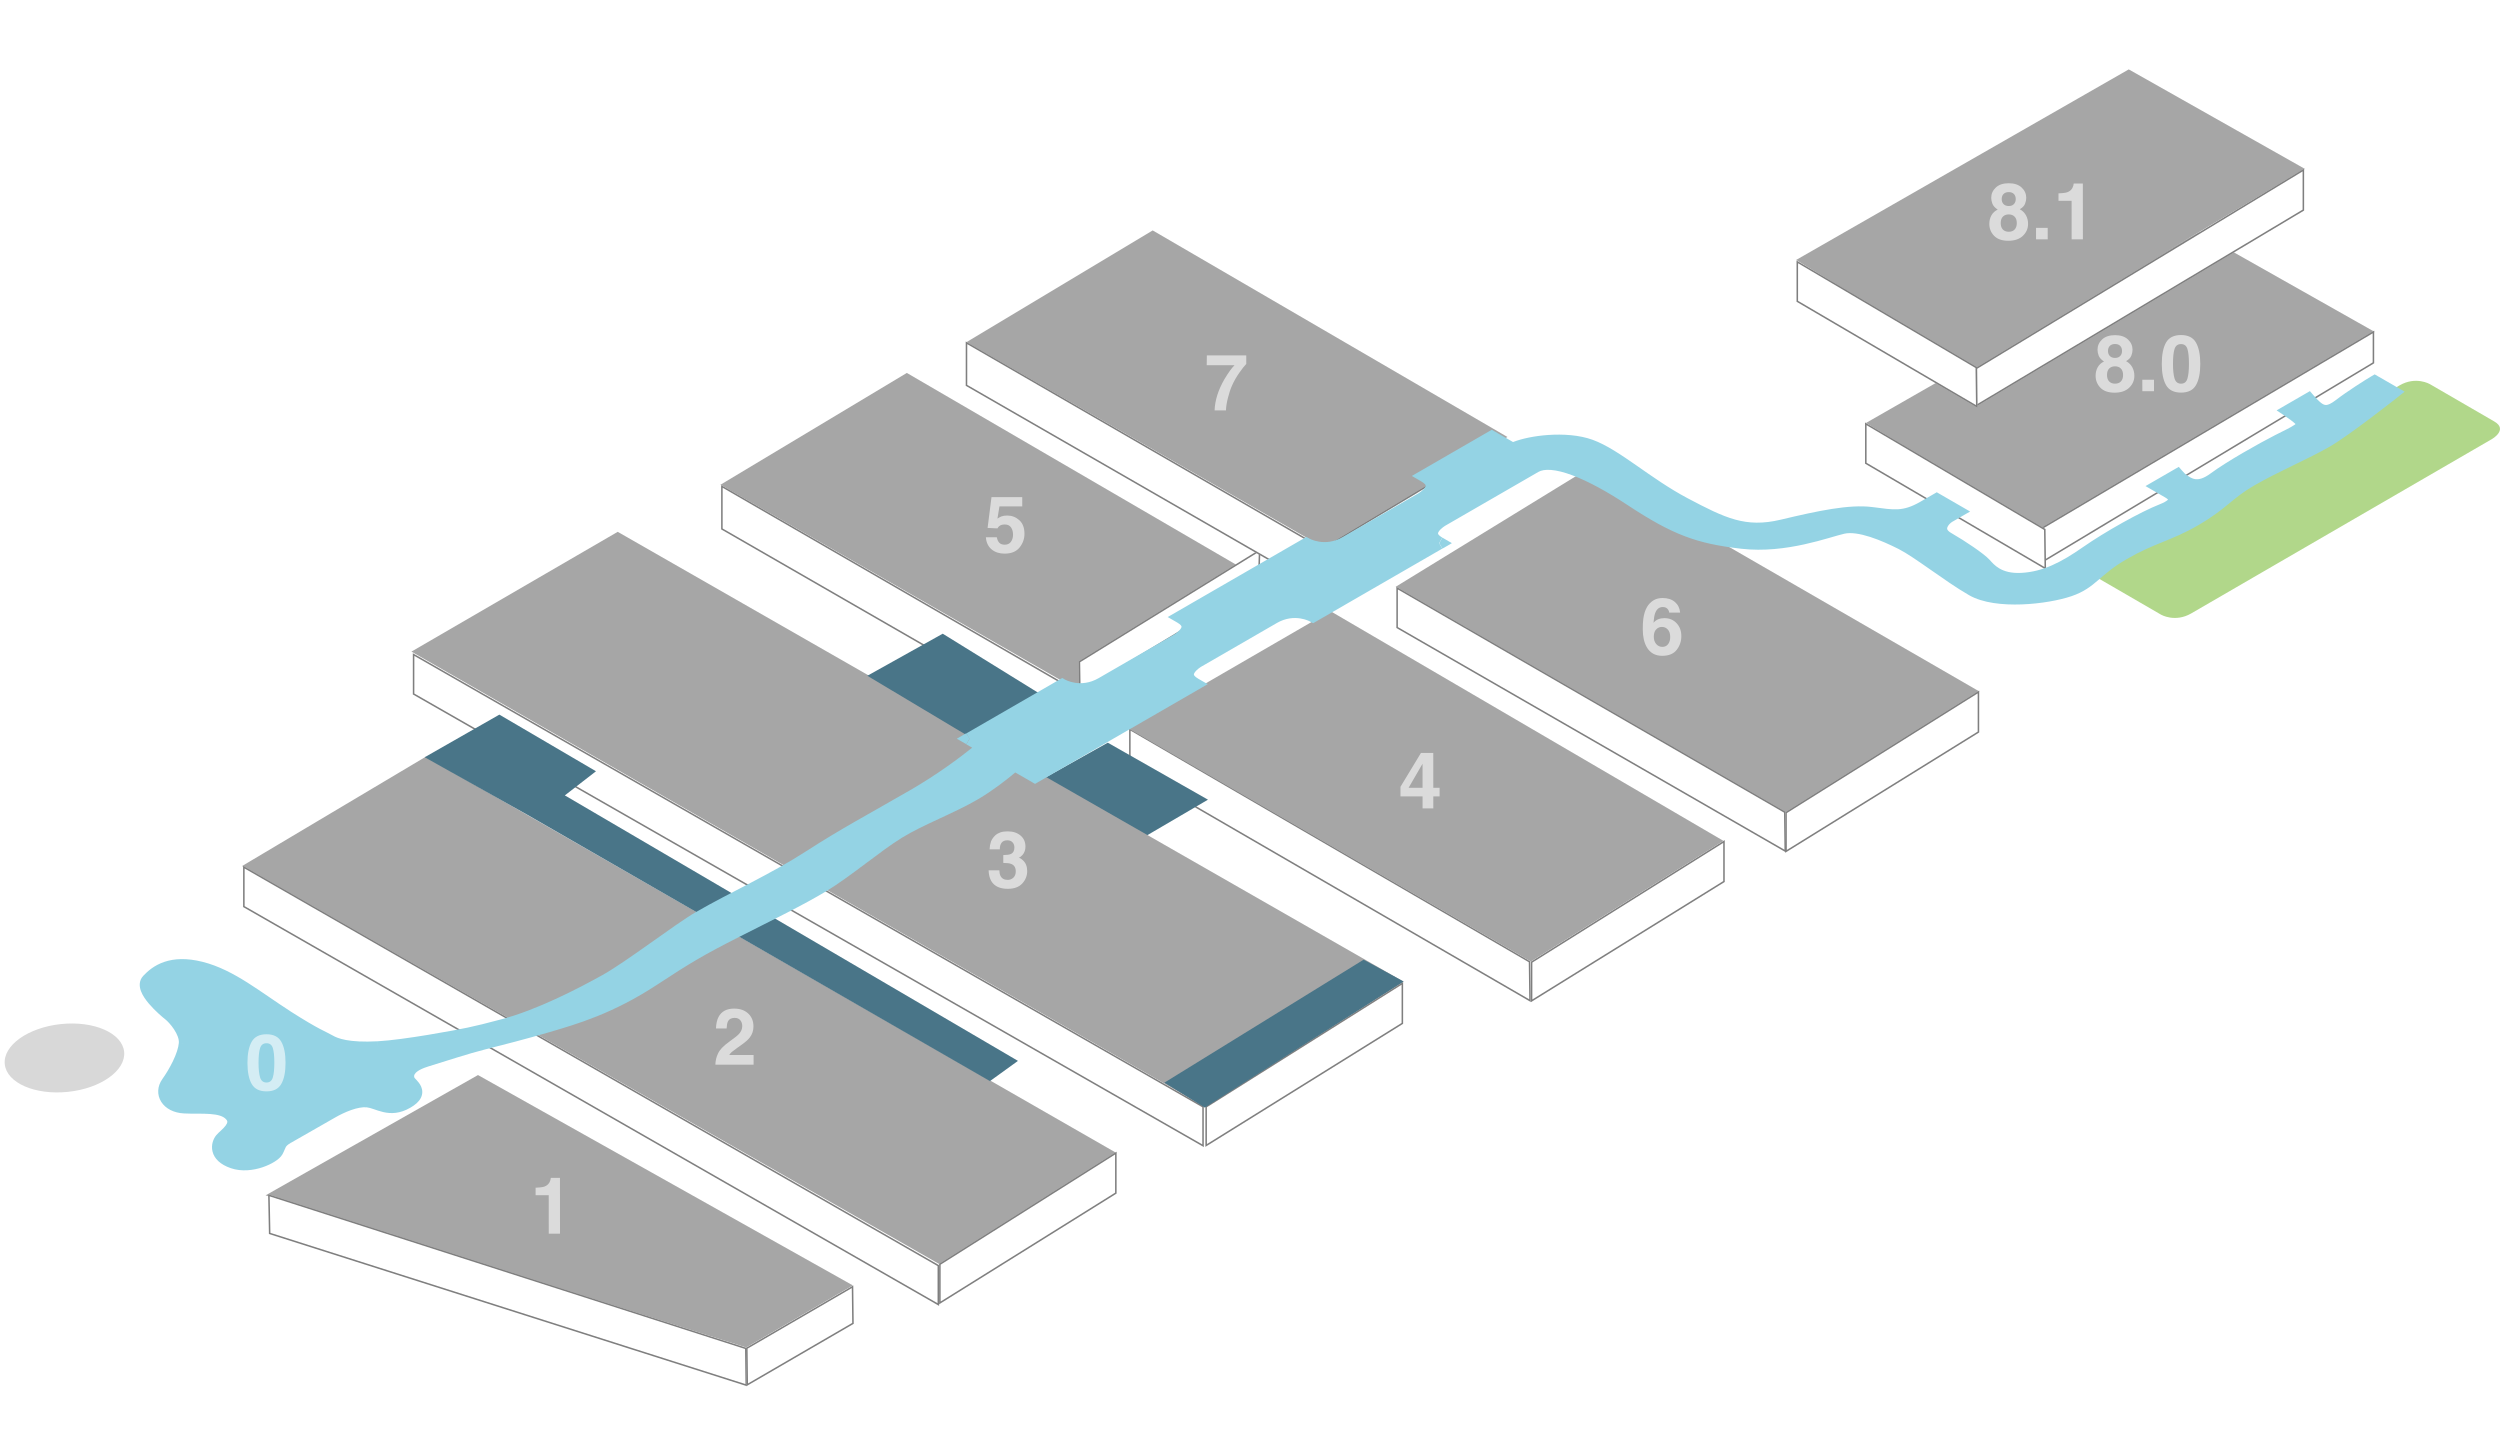
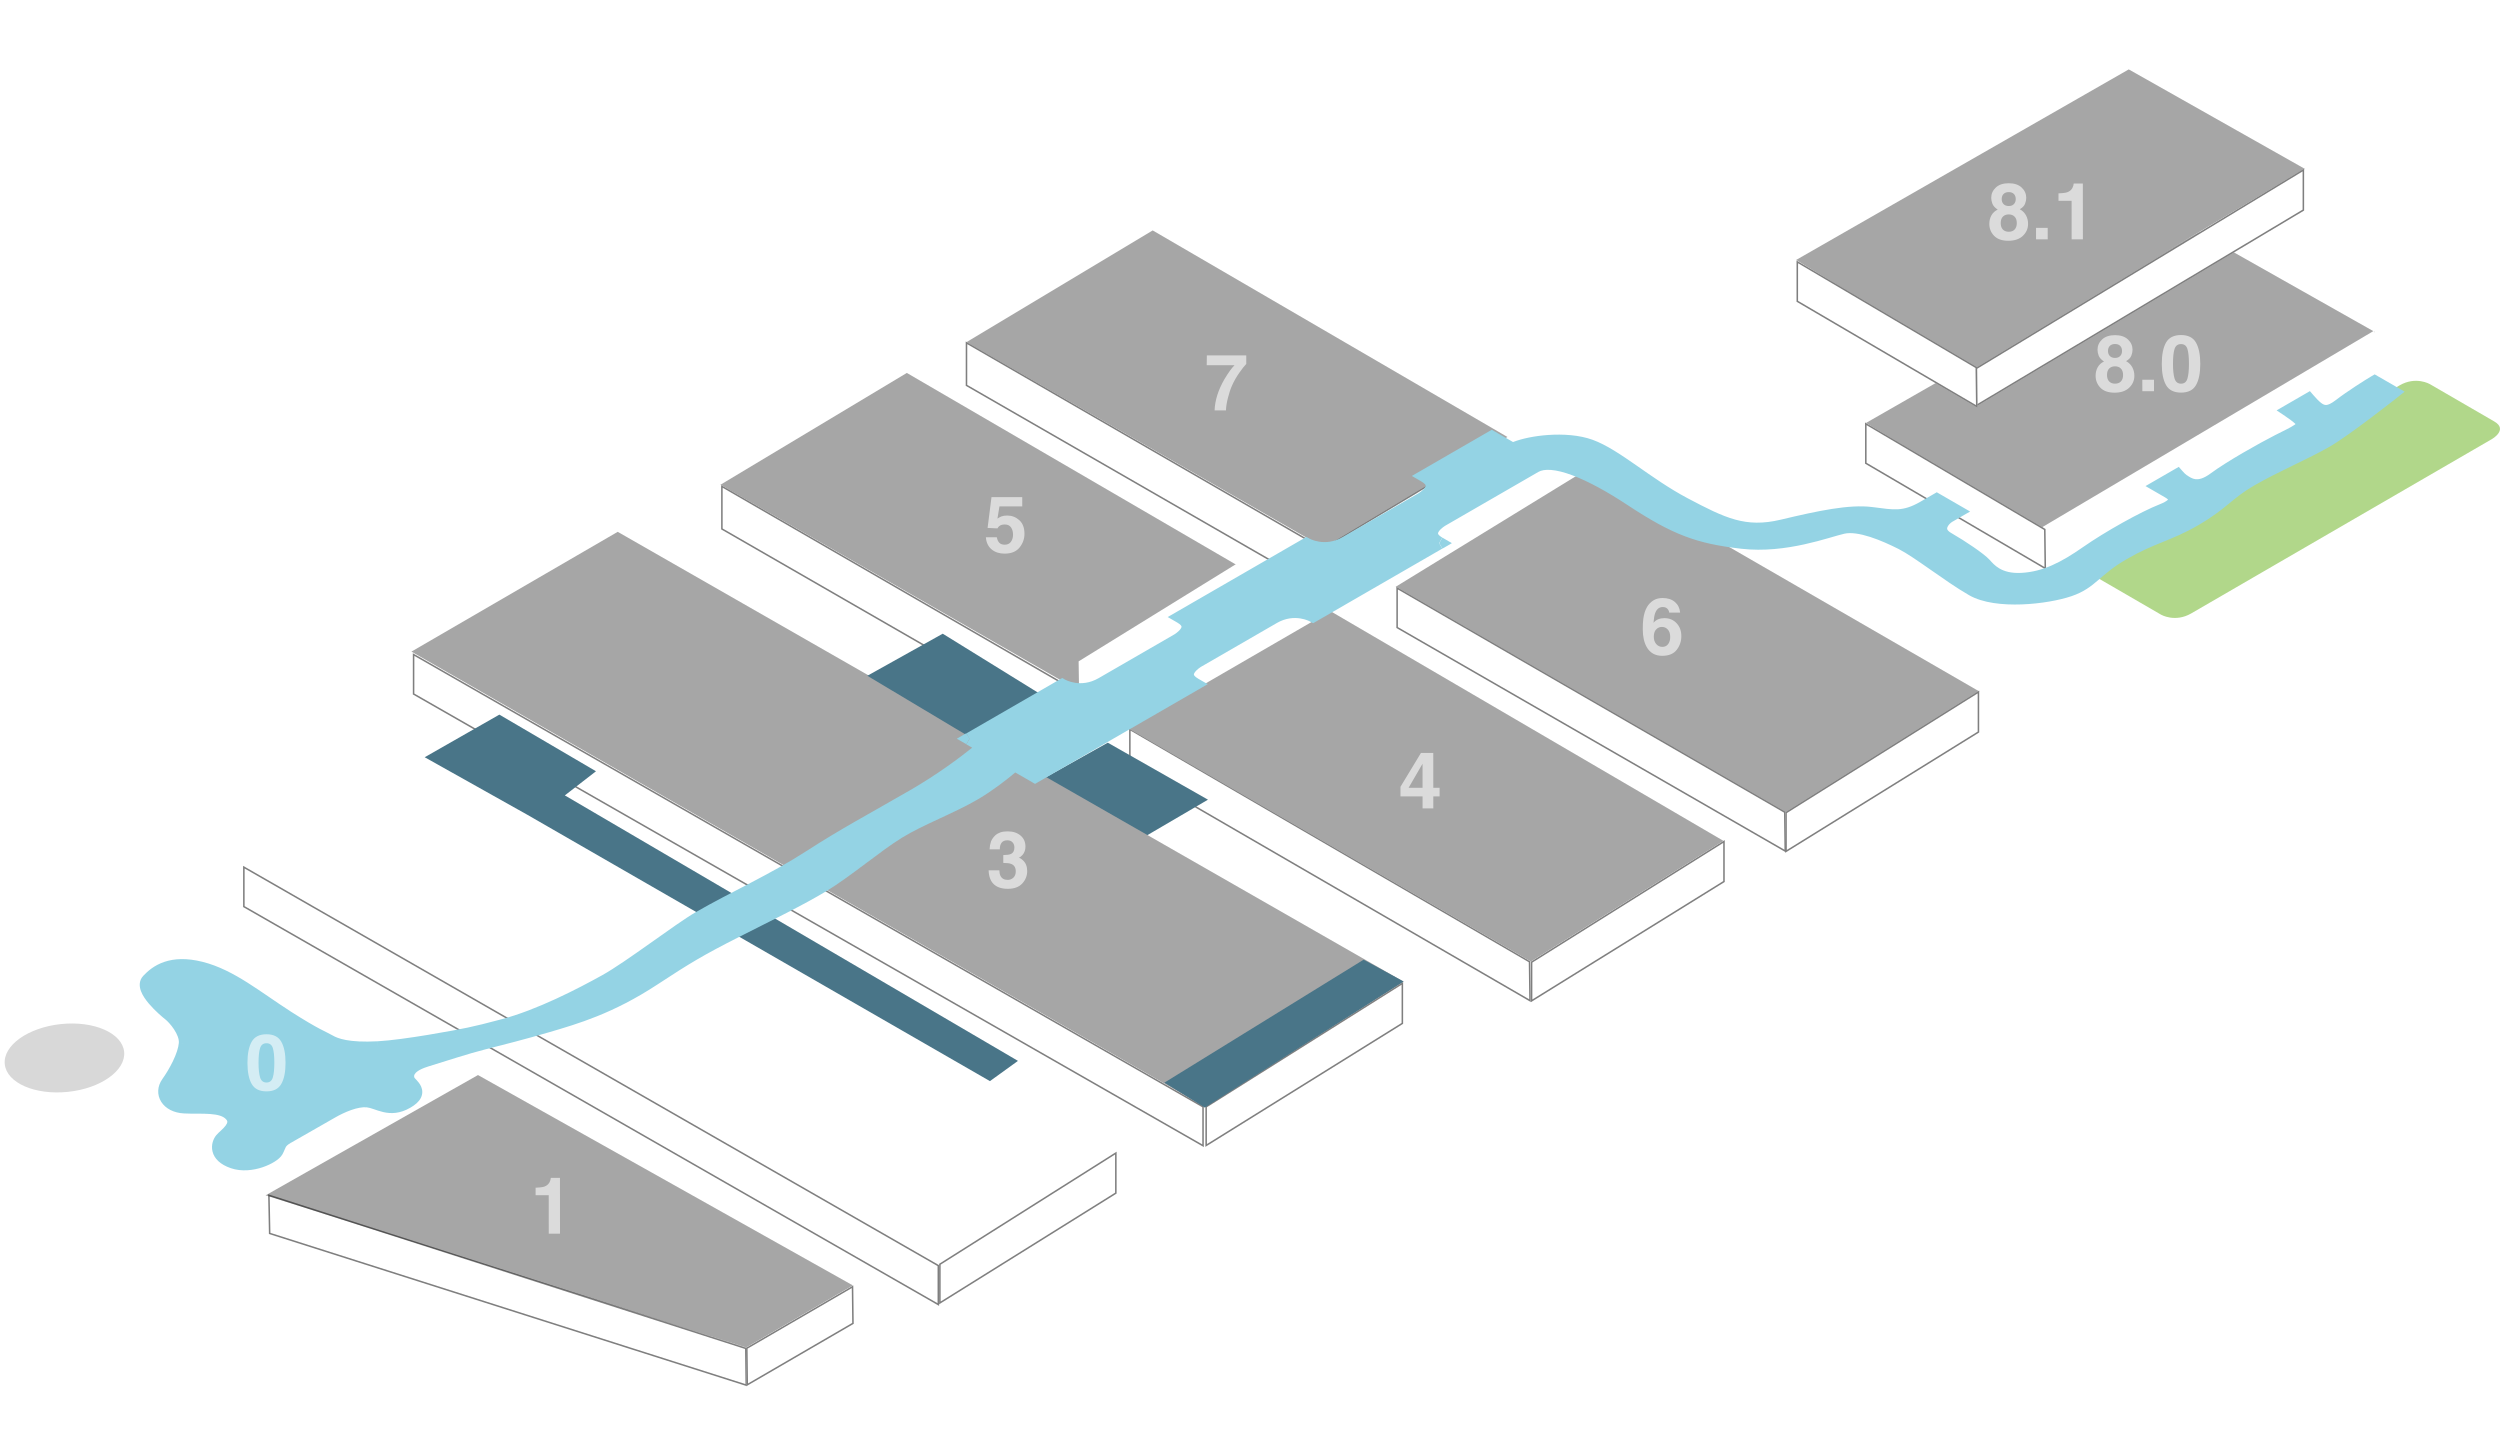
<svg xmlns="http://www.w3.org/2000/svg" width="788" height="452" viewBox="0 0 788 452" fill="none">
  <rect width="788" height="452" fill="white" />
  <path d="M130.115 205.898L379.443 348.722V361.557L130.115 218.889V205.898Z" fill="white" />
  <path d="M130.361 218.747V206.322L379.198 348.864V361.134L130.361 218.747Z" stroke="black" stroke-opacity="0.5" stroke-width="0.491" />
  <path d="M355.885 229.457L482.35 303.003C482.413 309.166 482.449 309.676 482.512 315.838L355.885 242.448V229.457Z" fill="white" />
  <path d="M356.13 242.306V229.884L482.106 303.145C482.137 306.137 482.161 307.78 482.186 309.423L482.186 309.424C482.209 311.013 482.233 312.601 482.262 315.41L356.13 242.306Z" stroke="black" stroke-opacity="0.5" stroke-width="0.491" />
  <path d="M325.403 247.361L349.172 234.095L380.752 252.058L356.752 266.106L325.403 247.361Z" fill="#497588" />
  <path d="M129.679 205.391L194.703 167.631L442.399 309.421L379.743 348.837L129.679 205.391Z" fill="#A6A6A6" />
  <path fill-rule="evenodd" clip-rule="evenodd" d="M765.867 121.059C765.867 121.059 761.463 118.505 756.378 121.454L661.513 176.457C661.513 176.457 656.428 179.406 660.832 181.959L681.17 193.751C681.17 193.751 685.575 196.305 690.661 193.357L785.523 138.353C785.523 138.353 790.609 135.404 786.205 132.851L765.867 121.059Z" fill="#B1D78A" />
  <path d="M83.707 376.774L150.661 338.856L268.82 405.16L235.198 424.722L83.707 376.774Z" fill="#A6A6A6" />
-   <path d="M76.291 272.98L134.202 238.52L351.958 363.447L296.423 398.634L76.291 272.98Z" fill="#A6A6A6" />
  <path opacity="0.6" d="M168.823 376.719L168.822 374.366C169.913 374.318 170.677 374.245 171.114 374.148C171.809 373.994 172.375 373.687 172.811 373.226C173.11 372.911 173.336 372.49 173.489 371.965C173.578 371.65 173.622 371.415 173.622 371.261H176.497L176.509 388.848H172.968L172.959 376.719H168.823Z" fill="white" />
  <path opacity="0.6" d="M225.489 335.582C225.521 334.321 225.791 333.168 226.299 332.125C226.792 330.953 227.955 329.712 229.79 328.402C231.382 327.262 232.412 326.445 232.881 325.952C233.6 325.184 233.959 324.343 233.959 323.429C233.958 322.685 233.752 322.067 233.339 321.573C232.926 321.08 232.336 320.833 231.567 320.833C230.516 320.833 229.801 321.226 229.422 322.01C229.204 322.463 229.075 323.182 229.035 324.169H225.675C225.731 322.673 226.001 321.464 226.485 320.542C227.406 318.788 229.043 317.91 231.396 317.91C233.255 317.91 234.735 318.428 235.836 319.463C236.936 320.49 237.487 321.852 237.488 323.55C237.489 324.852 237.102 326.008 236.326 327.019C235.817 327.69 234.981 328.438 233.817 329.263L232.435 330.245C231.571 330.86 230.977 331.305 230.653 331.58C230.338 331.854 230.072 332.174 229.853 332.538H237.531L237.533 335.582H225.489Z" fill="white" />
-   <path d="M84.508 376.428L235.316 424.839L235.465 436.937L84.757 388.958L84.508 376.428Z" fill="white" />
  <path d="M84.999 388.778L84.76 376.766L235.073 425.018L235.216 436.6L84.999 388.778Z" stroke="black" stroke-opacity="0.5" stroke-width="0.491" />
  <path d="M227.059 152.807L285.828 117.548L397.638 182.651L340.063 217.683L227.059 152.807Z" fill="#A6A6A6" />
  <path d="M397.3 173.042L339.982 208.459L340.132 218.595L396.931 184.191L397.3 173.042Z" fill="white" />
-   <path d="M340.371 218.163L340.23 208.595L397.04 173.491L396.69 184.05L340.371 218.163Z" stroke="black" stroke-opacity="0.5" stroke-width="0.491" />
  <path d="M268.957 405.166L235.147 424.811L235.297 436.91L269.101 417.265L268.957 405.166Z" fill="white" />
  <path d="M235.537 436.486L235.395 424.951L268.716 405.589L268.854 417.125L235.537 436.486Z" stroke="black" stroke-opacity="0.5" stroke-width="0.491" />
  <path d="M304.559 107.887L363.328 72.628L475.138 137.731L417.563 172.763L304.559 107.887Z" fill="#A6A6A6" />
  <path d="M588.137 133.328L692.988 73.256L748.515 104.62L643.603 167.197L588.137 133.328Z" fill="#A6A6A6" />
  <path d="M748.35 104.207L643.809 166.107V177.333L748.35 114.51V104.207Z" fill="white" />
-   <path d="M644.054 176.899V166.246L748.104 104.637V114.371L644.054 176.899Z" stroke="black" stroke-opacity="0.5" stroke-width="0.491" />
  <path d="M566.13 81.943L670.982 21.872L726.508 53.235L621.596 115.812L566.13 81.943Z" fill="#A6A6A6" />
  <path d="M439.916 184.957L501.407 147.221L623.921 217.969L563.401 256.481L439.916 184.957Z" fill="#A6A6A6" />
  <path d="M355.554 229.583L419.335 192.621L543.228 265.039L482.512 303.079L355.554 229.583Z" fill="#A6A6A6" />
  <path d="M21.437 344.151C31.826 343.06 39.745 337.393 39.125 331.495C38.504 325.596 29.579 321.699 19.19 322.79C8.801 323.881 0.882 329.547 1.503 335.446C2.123 341.345 11.048 345.242 21.437 344.151Z" fill="#D8D8D8" />
  <path opacity="0.6" d="M315.002 274.321C315.003 275.025 315.117 275.607 315.343 276.068C315.764 276.917 316.529 277.341 317.636 277.341C318.316 277.341 318.906 277.111 319.407 276.65C319.916 276.181 320.17 275.51 320.169 274.637C320.169 273.48 319.699 272.708 318.761 272.32C318.227 272.102 317.386 271.993 316.238 271.993L316.236 269.518C317.36 269.502 318.144 269.393 318.589 269.191C319.357 268.851 319.74 268.164 319.74 267.129C319.739 266.458 319.541 265.912 319.144 265.492C318.756 265.071 318.206 264.861 317.494 264.861C316.678 264.861 316.075 265.12 315.688 265.637C315.308 266.155 315.127 266.846 315.143 267.711H311.917C311.949 266.838 312.098 266.009 312.364 265.225C312.647 264.538 313.091 263.903 313.697 263.321C314.149 262.908 314.687 262.593 315.309 262.375C315.932 262.156 316.696 262.047 317.601 262.047C319.283 262.047 320.638 262.484 321.666 263.357C322.701 264.222 323.219 265.387 323.22 266.85C323.221 267.885 322.915 268.758 322.301 269.47C321.913 269.915 321.509 270.218 321.088 270.38C321.404 270.38 321.857 270.65 322.447 271.192C323.329 272.009 323.771 273.125 323.772 274.54C323.773 276.028 323.256 277.337 322.222 278.469C321.196 279.593 319.672 280.155 317.651 280.155C315.16 280.155 313.429 279.343 312.458 277.717C311.948 276.852 311.664 275.72 311.606 274.321H315.002Z" fill="white" />
  <path opacity="0.6" d="M453.766 251.02H451.777L451.779 254.804H448.395L448.393 251.02H441.431L441.429 247.999L447.886 237.326H451.767L451.775 248.315H453.764L453.766 251.02ZM448.391 248.315L448.385 240.722L443.988 248.315H448.391Z" fill="white" />
  <path opacity="0.6" d="M521.273 200.685C521.274 201.631 521.529 202.404 522.039 203.002C522.549 203.6 523.196 203.899 523.98 203.899C524.748 203.899 525.35 203.612 525.787 203.038C526.231 202.456 526.453 201.704 526.452 200.782C526.451 199.755 526.2 198.971 525.698 198.429C525.197 197.88 524.582 197.605 523.854 197.605C523.264 197.605 522.743 197.782 522.29 198.138C521.611 198.664 521.272 199.513 521.273 200.685ZM526.131 193.093C526.131 192.81 526.022 192.498 525.803 192.159C525.431 191.609 524.869 191.334 524.117 191.334C522.993 191.334 522.193 191.965 521.717 193.226C521.458 193.921 521.281 194.948 521.185 196.307C521.613 195.797 522.11 195.425 522.676 195.191C523.242 194.956 523.889 194.839 524.616 194.839C526.177 194.839 527.455 195.369 528.45 196.428C529.454 197.487 529.956 198.842 529.957 200.491C529.958 202.133 529.47 203.58 528.493 204.833C527.515 206.087 525.995 206.713 523.933 206.713C521.718 206.713 520.084 205.787 519.031 203.936C518.214 202.488 517.804 200.621 517.803 198.332C517.802 196.99 517.857 195.898 517.97 195.058C518.171 193.562 518.562 192.316 519.144 191.322C519.645 190.473 520.299 189.79 521.107 189.272C521.924 188.755 522.898 188.496 524.03 188.496C525.663 188.496 526.965 188.916 527.936 189.757C528.907 190.59 529.454 191.702 529.576 193.093H526.131Z" fill="white" />
  <path opacity="0.6" d="M392.824 114.717C392.307 115.226 391.588 116.136 390.667 117.446C389.746 118.747 388.975 120.094 388.353 121.484C387.861 122.576 387.417 123.91 387.022 125.487C386.627 127.064 386.43 128.357 386.431 129.368H382.84C382.943 126.215 383.976 122.936 385.938 119.532C387.206 117.421 388.269 115.95 389.125 115.117H380.356L380.402 112.012H392.822L392.824 114.717Z" fill="white" />
  <path opacity="0.6" d="M314.192 169.338C314.33 170.09 314.593 170.673 314.981 171.085C315.37 171.489 315.936 171.691 316.68 171.691C317.537 171.691 318.187 171.392 318.632 170.794C319.084 170.187 319.31 169.427 319.309 168.514C319.309 167.616 319.098 166.86 318.677 166.246C318.256 165.623 317.601 165.312 316.711 165.312C316.291 165.312 315.927 165.364 315.62 165.469C315.078 165.663 314.67 166.023 314.396 166.549L311.291 166.403L312.521 156.688H322.212L322.214 159.623H315.022L314.394 163.468C314.927 163.12 315.343 162.89 315.642 162.777C316.144 162.591 316.754 162.498 317.474 162.498C318.929 162.498 320.199 162.987 321.283 163.965C322.367 164.944 322.91 166.367 322.911 168.235C322.913 169.86 322.392 171.311 321.35 172.589C320.308 173.867 318.748 174.505 316.669 174.505C314.996 174.505 313.621 174.057 312.545 173.159C311.469 172.261 310.869 170.988 310.747 169.338H314.192Z" fill="white" />
  <path opacity="0.6" d="M664.127 118.205C664.128 119.07 664.351 119.742 664.796 120.219C665.249 120.696 665.872 120.934 666.664 120.934C667.456 120.934 668.075 120.696 668.519 120.219C668.972 119.742 669.198 119.07 669.197 118.205C669.196 117.308 668.966 116.629 668.504 116.168C668.051 115.699 667.437 115.464 666.66 115.464C665.884 115.464 665.266 115.699 664.805 116.168C664.353 116.629 664.127 117.308 664.127 118.205ZM660.537 118.436C660.537 117.449 660.758 116.556 661.203 115.755C661.655 114.955 662.313 114.352 663.178 113.948C662.329 113.382 661.775 112.772 661.515 112.117C661.264 111.454 661.139 110.835 661.138 110.261C661.137 108.983 661.618 107.896 662.579 106.998C663.541 106.093 664.899 105.64 666.654 105.64C668.408 105.64 669.767 106.093 670.73 106.998C671.693 107.896 672.175 108.983 672.175 110.261C672.176 110.835 672.047 111.454 671.789 112.117C671.538 112.772 670.989 113.342 670.14 113.827C671.006 114.312 671.657 114.955 672.094 115.755C672.531 116.556 672.75 117.449 672.751 118.436C672.752 119.915 672.203 121.177 671.104 122.22C670.013 123.255 668.485 123.772 666.52 123.772C664.555 123.772 663.067 123.255 662.056 122.22C661.044 121.177 660.538 119.915 660.537 118.436ZM664.437 110.649C664.438 111.288 664.632 111.809 665.021 112.214C665.417 112.618 665.963 112.82 666.659 112.82C667.362 112.82 667.904 112.618 668.283 112.214C668.671 111.809 668.865 111.288 668.864 110.649C668.864 109.954 668.67 109.412 668.281 109.024C667.901 108.628 667.359 108.429 666.656 108.429C665.96 108.429 665.415 108.628 665.019 109.024C664.631 109.412 664.437 109.954 664.437 110.649ZM675.262 119.697H678.937L678.94 123.312H675.265L675.262 119.697ZM684.926 114.688C684.927 116.709 685.094 118.258 685.426 119.333C685.758 120.401 686.438 120.934 687.465 120.934C688.492 120.934 689.163 120.401 689.477 119.333C689.8 118.258 689.961 116.709 689.959 114.688C689.958 112.569 689.795 111.001 689.471 109.982C689.155 108.963 688.483 108.454 687.456 108.454C686.43 108.454 685.751 108.963 685.42 109.982C685.089 111.001 684.924 112.569 684.926 114.688ZM687.455 105.603C689.694 105.603 691.264 106.392 692.162 107.969C693.069 109.545 693.523 111.785 693.525 114.688C693.527 117.591 693.076 119.827 692.171 121.395C691.275 122.964 689.707 123.748 687.467 123.748C685.227 123.748 683.654 122.964 682.747 121.395C681.848 119.827 681.398 117.591 681.396 114.688C681.394 111.785 681.842 109.545 682.738 107.969C683.643 106.392 685.215 105.603 687.455 105.603Z" fill="white" />
  <path opacity="0.6" d="M630.624 70.324C630.625 71.19 630.848 71.861 631.293 72.338C631.746 72.815 632.369 73.053 633.161 73.053C633.953 73.053 634.572 72.815 635.016 72.338C635.469 71.861 635.695 71.19 635.694 70.324C635.694 69.427 635.463 68.748 635.001 68.287C634.548 67.818 633.934 67.583 633.157 67.583C632.381 67.583 631.763 67.818 631.302 68.287C630.85 68.748 630.624 69.427 630.624 70.324ZM627.034 70.555C627.034 69.568 627.255 68.675 627.7 67.874C628.152 67.074 628.81 66.472 629.675 66.067C628.826 65.501 628.272 64.891 628.012 64.236C627.761 63.573 627.636 62.954 627.635 62.38C627.634 61.102 628.115 60.015 629.076 59.117C630.038 58.212 631.396 57.759 633.151 57.759C634.905 57.759 636.264 58.212 637.227 59.117C638.19 60.015 638.672 61.102 638.672 62.38C638.673 62.954 638.544 63.573 638.286 64.236C638.035 64.891 637.486 65.461 636.637 65.946C637.503 66.431 638.154 67.074 638.591 67.874C639.028 68.675 639.247 69.568 639.248 70.555C639.249 72.035 638.7 73.296 637.601 74.339C636.51 75.374 634.982 75.892 633.017 75.892C631.053 75.892 629.564 75.374 628.553 74.339C627.542 73.296 627.035 72.035 627.034 70.555ZM630.935 62.768C630.935 63.407 631.129 63.928 631.518 64.333C631.914 64.737 632.46 64.939 633.156 64.939C633.859 64.939 634.401 64.737 634.78 64.333C635.168 63.928 635.362 63.407 635.362 62.768C635.361 62.073 635.167 61.531 634.778 61.143C634.398 60.747 633.856 60.549 633.153 60.549C632.457 60.549 631.912 60.747 631.516 61.143C631.128 61.531 630.934 62.073 630.935 62.768ZM641.76 71.816H645.435L645.437 75.431H641.762L641.76 71.816ZM648.837 63.302L648.835 60.949C649.927 60.9 650.691 60.828 651.128 60.731C651.823 60.577 652.389 60.27 652.825 59.809C653.124 59.493 653.35 59.073 653.503 58.547C653.592 58.232 653.636 57.998 653.636 57.844H656.511L656.523 75.431H652.981L652.973 63.302H648.837Z" fill="white" />
  <path d="M76.618 272.909L296.007 398.784V411.619L76.618 285.9V272.909Z" fill="white" />
  <path d="M76.863 285.757V273.333L295.761 398.926V411.196L76.863 285.757Z" stroke="black" stroke-opacity="0.5" stroke-width="0.491" />
  <path d="M623.848 217.674L562.717 256.013V268.783L623.848 230.875V217.674Z" fill="white" />
  <path d="M562.962 268.342V256.149L623.603 218.117V230.738L562.962 268.342Z" stroke="black" stroke-opacity="0.5" stroke-width="0.491" />
  <path d="M726.264 53.159L622.704 115.973V128.252L726.264 66.36V53.159Z" fill="white" />
  <path d="M622.95 127.819V116.111L726.018 53.595V66.221L622.95 127.819Z" stroke="black" stroke-opacity="0.5" stroke-width="0.491" />
  <path d="M543.643 264.795L482.512 303.135V315.904L543.643 277.996V264.795Z" fill="white" />
  <path d="M482.757 315.463V303.27L543.398 265.239V277.859L482.757 315.463Z" stroke="black" stroke-opacity="0.5" stroke-width="0.491" />
  <path d="M442.266 309.508L379.934 348.721V361.491L442.266 322.709V309.508Z" fill="white" />
  <path d="M380.179 361.049V348.857L442.021 309.952V322.572L380.179 361.049Z" stroke="black" stroke-opacity="0.5" stroke-width="0.491" />
  <path d="M440.125 184.954L562.798 255.848C562.861 262.01 562.896 262.521 562.96 268.683L440.125 197.945V184.954Z" fill="white" />
  <path d="M440.371 197.803V185.379L562.554 255.99C562.585 258.983 562.609 260.626 562.633 262.269C562.657 263.858 562.68 265.446 562.71 268.256L440.371 197.803Z" stroke="black" stroke-opacity="0.5" stroke-width="0.491" />
  <path d="M566.262 82.117L623.166 115.709C623.23 121.871 623.265 122.381 623.328 128.544L566.262 95.108V82.117Z" fill="white" />
  <path d="M566.507 94.967V82.546L622.922 115.849C622.953 118.843 622.978 120.487 623.002 122.13V122.13C623.025 123.718 623.049 125.306 623.078 128.113L566.507 94.967Z" stroke="black" stroke-opacity="0.5" stroke-width="0.491" />
  <path d="M587.857 133.16L644.762 166.752C644.825 172.914 644.861 173.425 644.924 179.587L587.857 146.151V133.16Z" fill="white" />
  <path d="M588.103 146.01V133.59L644.518 166.893C644.549 169.887 644.573 171.53 644.598 173.173V173.173C644.621 174.761 644.645 176.349 644.674 179.156L588.103 146.01Z" stroke="black" stroke-opacity="0.5" stroke-width="0.491" />
  <path d="M227.294 152.892L339.003 217.452L339.165 231.269L227.294 166.864V152.892Z" fill="white" />
  <path d="M227.54 166.722V153.317L338.759 217.595L338.915 230.842L227.54 166.722Z" stroke="black" stroke-opacity="0.5" stroke-width="0.491" />
  <path d="M304.391 107.636L416.099 172.197L416.261 186.014L304.391 121.609V107.636Z" fill="white" />
  <path d="M304.636 121.467V108.061L415.856 172.34L416.011 185.587L304.636 121.467Z" stroke="black" stroke-opacity="0.5" stroke-width="0.491" />
  <path d="M474.337 138.168L415.65 173.451V185.239L474.337 150.387V138.168Z" fill="white" />
  <path d="M415.896 184.808V173.59L474.091 138.602V150.248L415.896 184.808Z" stroke="black" stroke-opacity="0.5" stroke-width="0.491" />
  <path d="M351.958 363.005L296.007 398.349V411.119L351.958 376.206V363.005Z" fill="white" />
  <path d="M296.252 410.677V398.484L351.713 363.451V376.07L296.252 410.677Z" stroke="black" stroke-opacity="0.5" stroke-width="0.491" />
  <path d="M133.865 238.682L157.399 225.248L187.853 243.1L178.037 250.707L320.86 334.389L312.026 340.769L166.262 256.843L133.865 238.682Z" fill="#497588" />
  <path d="M273.379 213.005L297.148 199.739L328.381 219.061L304.727 231.75L273.379 213.005Z" fill="#497588" />
  <path d="M366.995 341.263L379.758 349.115L442.421 309.371L429.819 302.487L366.995 341.263Z" fill="#497588" />
  <g clip-path="url(#clip0_2854_3226)">
    <path d="M757.98 123.47L755.43 122L749.5 118.58L748.5 118L747.5 118.58C745.78 119.58 739.81 123.36 736.29 126.08C734.69 127.31 733.77 127.62 733.23 127.65C732.78 127.68 732.31 127.54 731.5 126.92L731.41 127.04L730.69 127.97L731.51 126.91C730.88 126.43 730.03 125.53 729.16 124.53L728.08 123.28L726.65 124.11L720.37 127.74L717.59 129.35L720.26 131.14C721.5 131.97 722.75 132.89 723.56 133.66C723.47 133.74 723.35 133.83 723.2 133.93C721.9 134.83 719.81 135.77 717.08 137.17C711.93 139.81 701.98 145.38 696.72 149.27C694.45 150.95 692.96 151.15 692.01 151.04C690.98 150.91 690.18 150.39 689.21 149.72L688.08 151.37L689.12 149.84L689.2 149.72C688.87 149.5 688.4 149.04 687.83 148.39L686.75 147.15L685.33 147.97L679.26 151.48L676.26 153.21L679.26 154.94L682.44 156.78C682.89 157.04 683.2 157.28 683.37 157.48C683.33 157.53 683.28 157.57 683.2 157.64C682.8 157.98 682.03 158.45 680.7 158.97C674.76 161.31 663.57 167.55 656.53 172.47C649.67 177.26 643.91 180.2 637.15 180.57C633.85 180.75 631.7 180.04 630.25 179.2C628.76 178.34 627.89 177.29 627.09 176.42C626.16 175.41 624.21 173.93 622.09 172.47C619.91 170.96 617.35 169.34 615.06 168.02L614.56 168.89L614.06 169.76L615.06 168.03C614.18 167.52 613.89 167.1 613.8 166.89C613.72 166.71 613.7 166.53 613.79 166.26C613.89 165.96 614.1 165.6 614.42 165.25C614.74 164.9 615.09 164.63 615.31 164.5L617.98 162.96L620.98 161.23L617.98 159.5L611.47 155.74L610.47 155.16L609.47 155.74L605.3 158.15C602.43 159.81 600.35 160.39 598.26 160.52C596.04 160.65 593.75 160.29 590.2 159.83C586.49 159.35 582.17 159.67 577.38 160.42C572.57 161.18 567.16 162.4 561.26 163.81C555.66 165.14 551.3 164.98 546.92 163.77C542.45 162.53 537.91 160.2 531.91 157.03C526.08 153.94 520.81 150.2 515.88 146.76C511.03 143.39 506.38 140.22 502.01 138.63C497.81 137.1 492.62 136.78 487.93 137.11C483.75 137.4 479.74 138.23 476.91 139.33L471.21 136.04L470.21 135.46L469.21 136.04L448.01 148.29L445.01 150.02L448.01 151.75C449.2 152.44 449.34 152.92 449.36 152.99C449.38 153.07 449.39 153.29 449.08 153.74C448.78 154.19 448.3 154.62 447.84 154.98C447.62 155.15 447.43 155.28 447.29 155.37C447.22 155.41 447.17 155.45 447.14 155.47C447.12 155.47 447.11 155.49 447.11 155.49L423.24 169.28C420.37 170.94 417.73 171.04 415.81 170.74C414.84 170.59 414.05 170.34 413.52 170.13C413.25 170.03 413.05 169.93 412.92 169.87C412.86 169.84 412.81 169.82 412.79 169.8H412.78L411.79 169.23L410.79 169.81L371.06 192.76L368.06 194.49L371.06 196.22C372.25 196.91 372.39 197.39 372.41 197.46C372.43 197.54 372.44 197.76 372.13 198.21C371.83 198.66 371.35 199.09 370.89 199.45C370.67 199.62 370.48 199.75 370.34 199.84C370.27 199.88 370.22 199.92 370.19 199.94C370.17 199.94 370.16 199.96 370.16 199.96L346.29 213.75C343.42 215.41 340.78 215.51 338.86 215.21C337.89 215.06 337.1 214.81 336.56 214.6C336.29 214.5 336.09 214.4 335.96 214.34C335.9 214.31 335.85 214.29 335.83 214.27C335.82 214.27 335.81 214.27 335.81 214.27L334.82 213.7L333.82 214.28L304.6 231.16L305.6 232.89L304.6 234.62L306.43 235.67C302.59 238.75 295.61 244.02 286.87 249.07C273.25 256.94 265.33 261.06 254.01 268.37C248.45 271.96 242.53 275.16 236.59 278.27C230.68 281.37 224.73 284.38 219.26 287.54C216.02 289.41 210.47 293.38 204.91 297.32C199.26 301.32 193.57 305.3 189.86 307.36C182.21 311.61 169.23 318.36 157.89 321.32C152.2 322.8 151.22 323.08 147.41 323.9C143.55 324.73 127.26 327.76 119.07 328.21L119.18 330.21L119.16 329.92L119.06 328.21C109.85 328.72 106.36 327.25 104.93 326.42C102.77 325.17 100.77 324.67 91.49 318.74L91.16 319.26L90.42 320.42L91.5 318.73C89.21 317.27 86.98 315.74 84.75 314.21C82.52 312.69 80.29 311.17 78.05 309.75C73.57 306.92 68.92 304.45 63.89 303.18C58.86 301.91 54.93 302.13 51.81 303.18C48.7 304.23 46.59 306.04 45.11 307.63L46.37 308.8L46.58 308.99L45.12 307.63C43.7 309.16 43.92 311.07 44.45 312.45C44.97 313.83 45.95 315.19 46.92 316.34C48.9 318.68 51.39 320.75 52.15 321.34C52.67 321.75 53.85 322.92 54.85 324.44C55.88 326 56.47 327.54 56.37 328.74L57.7 328.85L58.36 328.91L56.37 328.74C56.24 330.27 55.56 332.29 54.53 334.43C53.52 336.54 52.27 338.59 51.16 340.14L52.76 341.28L52.28 340.93L51.17 340.13C49.56 342.38 49.43 345.1 50.83 347.31C52.19 349.45 54.77 350.77 57.92 350.95C59.34 351.03 60.81 351.03 62.2 351.03C63.62 351.03 64.95 351.03 66.2 351.13C68.79 351.32 70.4 351.84 71.27 352.81C71.67 353.26 71.67 353.52 71.66 353.66C71.64 353.89 71.52 354.25 71.14 354.76C70.77 355.26 70.27 355.77 69.72 356.28C69.26 356.71 68.57 357.32 68.17 357.81C67.27 358.9 66.46 360.84 66.99 362.97C67.55 365.23 69.44 367.07 72.73 368.2L73.38 366.31L72.95 367.54L72.72 368.2C76.18 369.39 79.89 368.88 82.76 367.92C84.21 367.43 85.52 366.81 86.56 366.15C87.51 365.55 88.52 364.76 89.03 363.83C89.34 363.27 89.54 362.78 89.7 362.4C89.87 362 89.96 361.77 90.08 361.57C90.25 361.28 90.53 360.88 91.6 360.26L91.44 359.98L90.94 359.11L91.61 360.26C92.9 359.52 95.64 357.95 98.45 356.35C101.25 354.75 104.11 353.12 105.62 352.25C107.04 351.43 108.86 350.53 110.7 349.88C112.58 349.22 114.29 348.9 115.59 349.03C116.21 349.09 116.88 349.3 117.78 349.6C118.62 349.89 119.68 350.27 120.81 350.53C123.22 351.08 126.02 351.07 129.32 349.16C130.86 348.27 132.01 347.29 132.62 346.11C133.3 344.81 133.19 343.54 132.75 342.51C132.36 341.59 131.7 340.86 131.28 340.41C131.03 340.14 130.89 339.99 130.74 339.83C130.69 339.77 130.66 339.74 130.65 339.72C130.52 339.42 130.46 339.05 130.68 338.64C130.95 338.14 131.87 337.12 134.87 336.2L134.33 334.42L134.29 334.28L134.87 336.19C140.98 334.32 147.37 332.19 152.97 330.76C158.62 329.32 165.47 327.6 173.15 325.34C182.03 322.73 193.2 319.52 207.21 310.32C217.5 303.57 221.66 301.06 232.95 295.33C244.26 289.59 253.02 285.37 260.46 280.89C264.24 278.61 268.54 275.41 272.68 272.31C276.87 269.17 280.9 266.14 284.28 264.06C287.63 261.99 291.71 260.07 295.97 258.09C300.17 256.13 304.54 254.12 308.28 251.92C312.96 249.16 317.15 245.88 320.02 243.48L325.25 246.5L326.25 247.08L327.25 246.5L377.67 217.38L380.67 215.65L377.67 213.92C376.48 213.23 376.34 212.75 376.32 212.68C376.3 212.6 376.29 212.38 376.6 211.93C376.9 211.48 377.38 211.05 377.83 210.69C378.05 210.52 378.24 210.39 378.38 210.3C378.45 210.26 378.5 210.22 378.53 210.2C378.55 210.2 378.55 210.19 378.56 210.18L402.43 196.39L402.3 196.17L402.42 196.39C405.29 194.73 407.93 194.63 409.85 194.93C410.82 195.08 411.61 195.33 412.14 195.54C412.41 195.64 412.61 195.74 412.74 195.8C412.8 195.83 412.85 195.85 412.87 195.87C412.88 195.87 412.89 195.88 412.89 195.88L413.88 196.45L414.88 195.87L454.62 172.92L453.62 171.19L454.62 169.46C453.43 168.77 453.29 168.29 453.27 168.22C453.25 168.14 453.24 167.92 453.55 167.47C453.85 167.02 454.33 166.59 454.79 166.23C455.01 166.06 455.2 165.93 455.34 165.84C455.41 165.8 455.46 165.76 455.49 165.74C455.51 165.74 455.51 165.73 455.52 165.72L484.9 148.75L483.9 147.02L484.77 148.53L484.9 148.75C485.78 148.24 487.08 147.98 488.93 148.13C490.76 148.28 492.97 148.83 495.5 149.77C500.55 151.65 506.59 154.96 512.95 159.16C520.02 163.83 525.48 166.89 530.97 168.99C536.47 171.09 541.91 172.17 548.87 172.97C563.06 174.6 576.77 169.22 581.41 168.21C583.42 167.77 586.26 168.21 589.47 169.24C592.61 170.25 595.82 171.73 598.45 173.05C600.96 174.32 604.47 176.76 608.47 179.55C612.39 182.29 616.7 185.33 620.63 187.59C624.97 190.1 631.33 190.72 637.24 190.51C643.21 190.3 649.16 189.2 652.95 187.91L652.5 186.6L652.3 186.02L652.95 187.91C656.86 186.57 659.07 184.82 661.37 182.84C663.61 180.92 665.97 178.76 670.38 176.21C674.85 173.63 678.21 172.25 681.6 170.88C685.01 169.49 688.47 168.1 692.94 165.52L692.88 165.41L692.27 164.36L692.94 165.51C697.42 162.92 700.06 160.79 702.49 158.8C704.88 156.84 707.02 155.05 710.62 152.97C714.31 150.84 718.58 148.74 722.77 146.7C726.93 144.67 731.04 142.68 734.29 140.8C737.59 138.9 742.97 134.98 747.44 131.6C749.69 129.9 751.75 128.31 753.24 127.16C753.98 126.58 754.59 126.11 755.01 125.78C755.22 125.62 755.38 125.49 755.49 125.4C755.55 125.36 755.59 125.32 755.62 125.3C755.63 125.29 755.64 125.28 755.65 125.27C755.65 125.27 755.377 124.923 754.83 124.23L755.65 125.27L757.96 123.44L757.98 123.47ZM454.62 164.16C454.59 164.11 454.56 164.06 454.53 164.01L454.62 164.16Z" fill="#94D3E4" />
    <path d="M620.65 187.63L621.65 185.9L620.65 187.63Z" fill="#94D3E4" />
    <path d="M454.64 172.94L457.63 171.2L454.64 169.47L453.64 171.2L454.64 172.94Z" fill="#94D3E4" />
    <path d="M304.58 231.11L301.58 232.84L304.58 234.57L305.58 232.84L304.58 231.11Z" fill="#94D3E4" />
    <path d="M147.37 323.85L147.79 325.81L147.37 323.85Z" fill="#94D3E4" />
    <path opacity="0.6" d="M81.492 335.012C81.492 337.017 81.656 338.553 81.984 339.62C82.312 340.679 82.984 341.209 84 341.209C85.016 341.209 85.68 340.679 85.992 339.62C86.312 338.553 86.472 337.017 86.472 335.012C86.472 332.91 86.312 331.354 85.992 330.344C85.68 329.333 85.016 328.828 84 328.828C82.984 328.828 82.312 329.333 81.984 330.344C81.656 331.354 81.492 332.91 81.492 335.012ZM84 326C86.216 326 87.768 326.782 88.656 328.346C89.552 329.91 90 332.132 90 335.012C90 337.892 89.552 340.11 88.656 341.666C87.768 343.222 86.216 344 84 344C81.784 344 80.228 343.222 79.332 341.666C78.444 340.11 78 337.892 78 335.012C78 332.132 78.444 329.91 79.332 328.346C80.228 326.782 81.784 326 84 326Z" fill="white" />
  </g>
  <path d="M725.509 28.487V30H717.818V28.7L721.553 24.626C721.963 24.164 722.286 23.765 722.523 23.428C722.759 23.092 722.924 22.79 723.019 22.522C723.119 22.249 723.169 21.984 723.169 21.726C723.169 21.364 723.1 21.046 722.964 20.773C722.833 20.494 722.638 20.276 722.381 20.119C722.123 19.956 721.811 19.875 721.443 19.875C721.018 19.875 720.66 19.966 720.371 20.15C720.083 20.334 719.865 20.589 719.717 20.915C719.57 21.235 719.497 21.603 719.497 22.018H717.598C717.598 21.351 717.75 20.741 718.055 20.19C718.359 19.633 718.801 19.192 719.379 18.866C719.956 18.535 720.652 18.37 721.467 18.37C722.234 18.37 722.885 18.498 723.421 18.756C723.957 19.013 724.364 19.378 724.642 19.851C724.926 20.324 725.068 20.883 725.068 21.529C725.068 21.887 725.01 22.241 724.894 22.593C724.779 22.945 724.613 23.297 724.398 23.649C724.188 23.996 723.938 24.345 723.649 24.697C723.36 25.044 723.043 25.396 722.696 25.753L720.214 28.487H725.509Z" fill="white" />
  <defs>
    <clipPath id="clip0_2854_3226">
      <rect width="713.98" height="250.88" fill="white" transform="translate(44 118)" />
    </clipPath>
  </defs>
</svg>